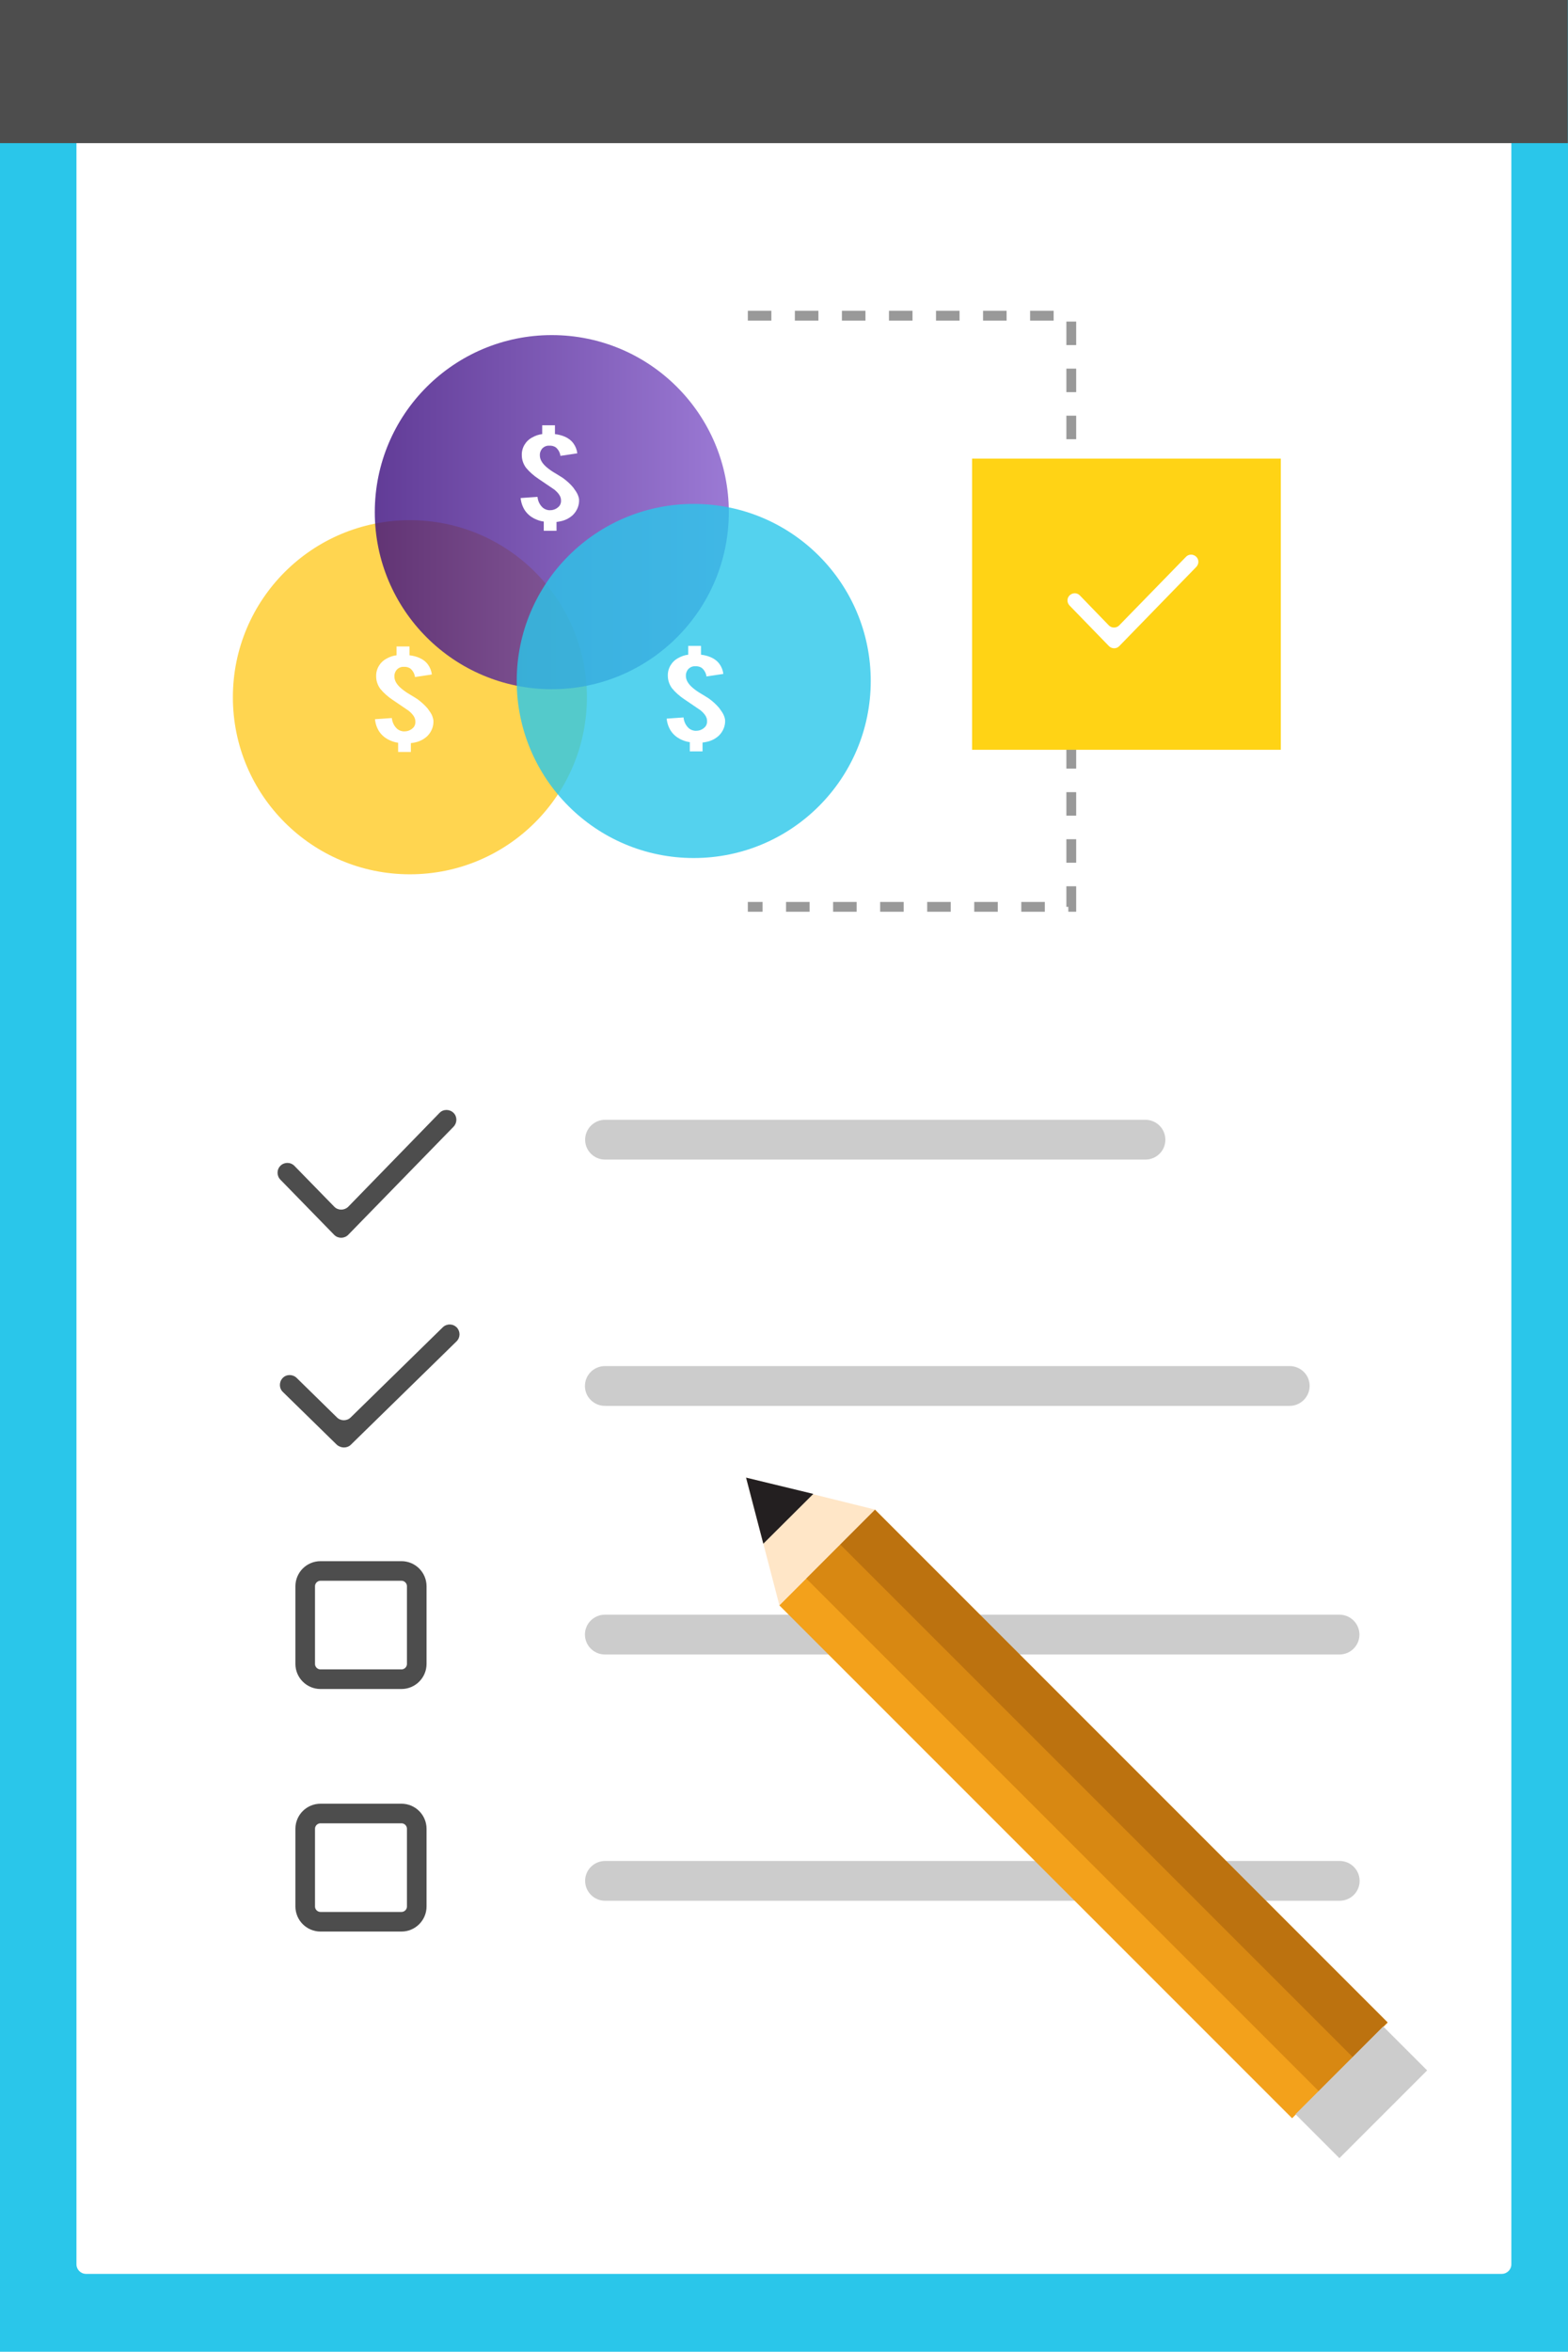
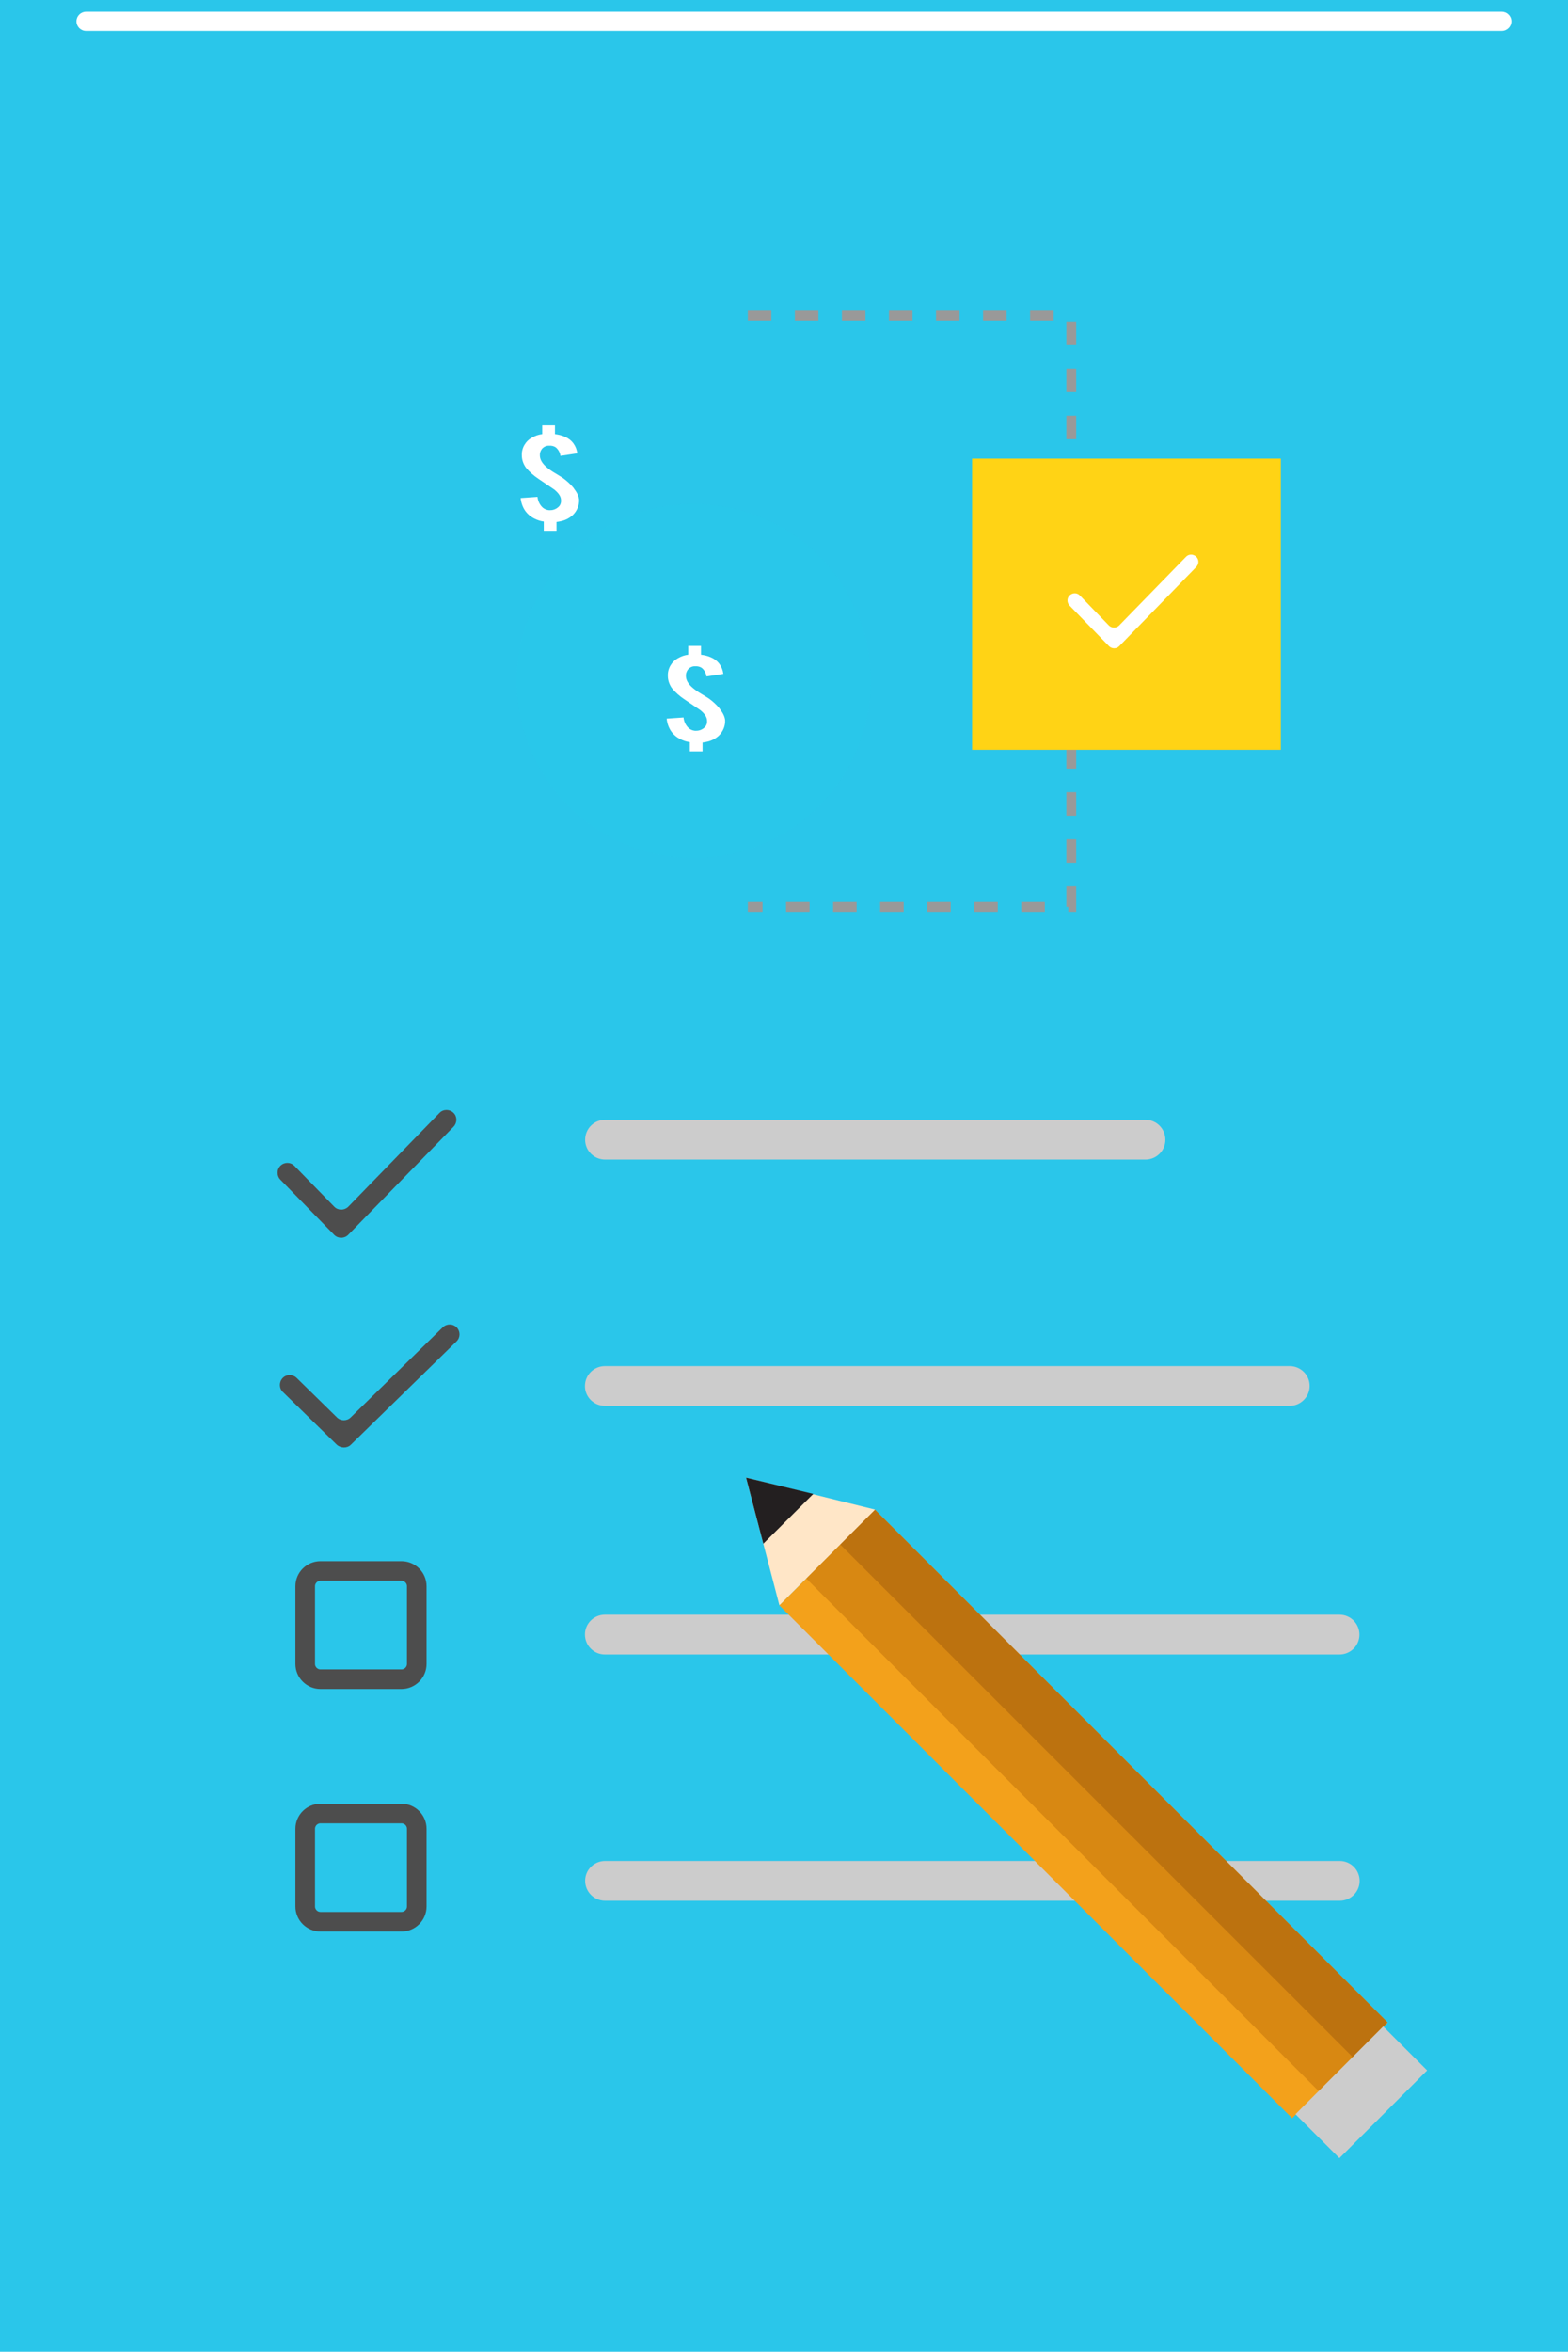
<svg xmlns="http://www.w3.org/2000/svg" version="1.1" id="Layer_1" x="0px" y="0px" viewBox="0 0 799.9 1199.4" style="enable-background:new 0 0 799.9 1199.4;" xml:space="preserve">
  <style type="text/css">
	.st0{fill:#2AC6EA;}
	.st1{fill:#FFFFFF;}
	.st2{fill:#4D4D4D;}
	.st3{fill:none;stroke:#4D4D4D;stroke-width:10;stroke-miterlimit:10;}
	.st4{fill:#CCCCCC;}
	.st5{fill:#FFD550;}
	.st6{opacity:0.8;fill:url(#SVGID_1_);enable-background:new    ;}
	.st7{opacity:0.8;fill:#2AC6EA;enable-background:new    ;}
	.st8{fill:none;stroke:#999999;stroke-width:5;stroke-miterlimit:10;stroke-dasharray:12;}
	.st9{fill:#F3A11B;}
	.st10{fill:#D88812;}
	.st11{fill:#BC720F;}
	.st12{fill:#FFE6C7;}
	.st13{fill:#231F20;}
	.st14{fill:#FFD315;}
</style>
  <rect x="-0.1" y="0" class="st0" width="800" height="1199.4" />
-   <path class="st1" d="M43.9,6h722.2c2.7,0,4.9,2.2,4.9,4.9l0,1143.9c0,2.7-2.2,4.9-4.9,4.9H43.9c-2.7,0-4.9-2.2-4.9-4.9V10.9  C39,8.2,41.2,6,43.9,6z" />
-   <rect x="0" y="0" class="st2" width="799.8" height="73" />
+   <path class="st1" d="M43.9,6h722.2c2.7,0,4.9,2.2,4.9,4.9c0,2.7-2.2,4.9-4.9,4.9H43.9c-2.7,0-4.9-2.2-4.9-4.9V10.9  C39,8.2,41.2,6,43.9,6z" />
  <path class="st2" d="M170.5,629.8L143,601.6c-1.9-2-1.9-5.1,0.1-7.1c0,0,0,0,0,0l0,0c2-1.9,5.1-1.9,7.1,0.1c0,0,0,0,0,0l20.3,20.8  c1.9,2,5.1,2,7.1,0.1c0,0,0.1-0.1,0.1-0.1l46.5-47.8c1.9-2,5.1-2,7.1-0.1c0,0,0,0,0,0l0,0c2,1.9,2,5.1,0.1,7.1c0,0,0,0,0,0  l-53.7,55.1c-1.9,2-5.1,2.1-7.1,0.2C170.6,629.9,170.5,629.8,170.5,629.8z" />
  <path class="st2" d="M171.9,736.9l-27.6-27c-2-1.9-2-5.1-0.1-7.1c0,0,0,0,0,0l0,0c1.9-2,5.1-2,7.1-0.1c0,0,0,0,0,0l20.6,20.2  c1.9,1.9,5.1,1.9,7,0l47-46c2-1.9,5.1-1.9,7.1,0.1c0,0,0,0,0,0l0,0c1.9,2,1.9,5.1-0.1,7.1c0,0,0,0,0,0l-54,52.8  C177,738.7,173.9,738.6,171.9,736.9z" />
  <path class="st3" d="M163.5,801.2h41.3c4.3,0,7.8,3.5,7.8,7.8v39.6c0,4.3-3.5,7.8-7.8,7.8h-41.3c-4.3,0-7.8-3.5-7.8-7.8V809  C155.7,804.7,159.2,801.2,163.5,801.2z" />
  <path class="st3" d="M163.5,924.9h41.3c4.3,0,7.8,3.5,7.8,7.8v39.6c0,4.3-3.5,7.8-7.8,7.8h-41.3c-4.3,0-7.8-3.5-7.8-7.8v-39.6  C155.7,928.4,159.2,924.9,163.5,924.9z" />
  <path class="st4" d="M308.7,571.1h275.6c5.6,0,10.2,4.5,10.2,10.2l0,0c0,5.6-4.6,10.1-10.2,10.1H308.7c-5.6,0-10.2-4.5-10.2-10.1  l0,0C298.5,575.6,303.1,571.1,308.7,571.1z" />
  <path class="st4" d="M308.6,696.7l349.3,0c5.6,0,10.2,4.5,10.2,10.1l0,0c0,5.6-4.6,10.2-10.2,10.2l-349.3,0  c-5.6,0-10.2-4.5-10.2-10.1l0,0C298.4,701.2,303,696.7,308.6,696.7z" />
  <path class="st4" d="M308.6,823.5h374.7c5.6,0,10.2,4.5,10.2,10.2l0,0c0,5.6-4.6,10.1-10.2,10.1H308.6c-5.6,0-10.2-4.5-10.2-10.2  l0,0C298.4,828,303,823.5,308.6,823.5z" />
  <path class="st4" d="M308.7,949.1h374.7c5.6,0,10.2,4.5,10.2,10.2l0,0c0,5.6-4.6,10.1-10.2,10.1H308.7c-5.6,0-10.2-4.5-10.2-10.2  l0,0C298.5,953.6,303.1,949.1,308.7,949.1z" />
-   <circle class="st5" cx="209.1" cy="355.6" r="90.3" />
  <linearGradient id="SVGID_1_" gradientUnits="userSpaceOnUse" x1="487.22" y1="1338.18" x2="667.82" y2="1338.18" gradientTransform="matrix(1 0 0 -1 -296.02 1599.38)">
    <stop offset="0" style="stop-color:#3A0B7D" />
    <stop offset="1" style="stop-color:#8258CA" />
  </linearGradient>
-   <circle class="st6" cx="281.5" cy="261.2" r="90.3" />
  <circle class="st7" cx="353.9" cy="347.3" r="90.3" />
  <polyline class="st8" points="381.5,161 546.5,161 546.5,462.5 381.5,462.5 " />
  <rect x="518.4" y="740.2" transform="matrix(0.707 -0.707 0.707 0.707 -492.27 661.918)" class="st9" width="69" height="370" />
  <rect x="538.5" y="741.9" transform="matrix(0.707 -0.707 0.707 0.707 -494.051 661.149)" class="st10" width="25.1" height="370" />
  <rect x="555.8" y="724.5" transform="matrix(0.707 -0.707 0.707 0.707 -476.682 668.28)" class="st11" width="25.1" height="370" />
  <polygon class="st12" points="397.6,818.7 446.4,769.9 380.6,753.6 " />
  <polygon class="st13" points="389.4,787.3 414.9,761.9 380.6,753.6 " />
  <rect x="663" y="1051.3" transform="matrix(0.707 -0.707 0.707 0.707 -551.136 803.735)" class="st4" width="63.3" height="31.7" />
  <path id="_Path_" class="st1" d="M295.4,254.6c0.2,3-1,5.9-3.1,8c-1.7,1.6-3.8,2.7-6.1,3.2c-0.8,0.2-1.5,0.3-2.3,0.4v4.5h-6.5V266  c-1.7-0.2-3.4-0.8-5-1.6c-1.9-1-3.5-2.4-4.7-4.2c-1.2-1.9-1.9-4-2.1-6.2l8.6-0.6c0.2,2.2,1.2,4.2,2.8,5.6c1,0.8,2.4,1.3,3.7,1.2  c1.8,0,3.5-0.8,4.7-2.2c0.6-0.8,0.9-1.9,0.8-2.9c0-1.8-1.2-3.6-3.4-5.4l-8.1-5.5c-2.4-1.6-4.6-3.5-6.4-5.7c-1.3-1.8-2.1-4-2.1-6.2  c-0.2-3.8,1.9-7.4,5.3-9.2c1.6-0.9,3.3-1.5,5.1-1.7v-4.5h6.5v4.5c1.7,0.2,3.4,0.6,5,1.3c1.7,0.7,3.3,1.9,4.4,3.4  c1.1,1.5,1.8,3.3,2,5.1l-8.6,1.3c-0.2-1.6-1-3.1-2.2-4.2c-1-0.8-2.3-1.1-3.6-1c-1.4-0.1-2.8,0.6-3.7,1.7c-0.7,1-1.1,2.1-1,3.3  c0,2,1.2,4.1,3.6,6.1c1.2,1,2.6,2,4,2.8c2.1,1.3,3.5,2.1,4.2,2.6c1.9,1.4,3.7,3,5.2,4.8l1.4,2C294.6,251.8,295.2,253.2,295.4,254.6z  " />
  <path id="_Path_2" class="st1" d="M369.9,367.1c0.2,3-1,5.9-3.1,8c-1.7,1.6-3.8,2.7-6.1,3.2c-0.8,0.2-1.5,0.3-2.3,0.4v4.5h-6.5v-4.7  c-1.7-0.2-3.4-0.8-5-1.6c-1.9-1-3.5-2.4-4.7-4.2c-1.2-1.9-1.9-4-2.1-6.2l8.6-0.6c0.2,2.2,1.2,4.2,2.8,5.6c1,0.8,2.4,1.3,3.7,1.2  c1.8,0,3.5-0.8,4.7-2.2c0.6-0.8,0.9-1.9,0.8-2.9c0-1.8-1.2-3.6-3.4-5.4l-8.1-5.5c-2.4-1.6-4.6-3.5-6.4-5.7c-1.3-1.8-2.1-4-2.1-6.2  c-0.2-3.8,1.9-7.4,5.3-9.2c1.6-0.9,3.3-1.5,5.1-1.7v-4.5h6.5v4.5c1.7,0.2,3.4,0.6,5,1.3c1.7,0.7,3.3,1.9,4.4,3.4  c1.1,1.5,1.8,3.3,2,5.1l-8.6,1.3c-0.2-1.6-1-3.1-2.2-4.2c-1-0.8-2.3-1.1-3.6-1c-1.4-0.1-2.8,0.6-3.7,1.7c-0.7,1-1.1,2.1-1,3.3  c0,2,1.2,4.1,3.6,6.1c1.2,1,2.6,2,4,2.8c2.1,1.3,3.5,2.1,4.2,2.6c1.9,1.4,3.7,3,5.2,4.8l1.4,2C369.1,364.3,369.7,365.7,369.9,367.1z  " />
-   <path id="_Path_3" class="st1" d="M221.1,367.4c0.2,3-1,5.9-3.1,8c-1.7,1.6-3.8,2.7-6.1,3.2c-0.8,0.2-1.5,0.3-2.3,0.4v4.5h-6.5v-4.7  c-1.7-0.2-3.4-0.8-5-1.6c-1.9-1-3.5-2.4-4.7-4.2c-1.2-1.9-1.9-4-2.1-6.2l8.6-0.6c0.2,2.2,1.2,4.2,2.8,5.6c1,0.8,2.4,1.3,3.7,1.2  c1.8,0,3.5-0.8,4.7-2.2c0.6-0.8,0.9-1.9,0.8-2.9c0-1.8-1.2-3.6-3.4-5.4l-8.1-5.5c-2.4-1.6-4.6-3.5-6.4-5.7c-1.3-1.8-2.1-4-2.1-6.2  c-0.2-3.8,1.9-7.4,5.3-9.2c1.6-0.9,3.3-1.5,5.1-1.7v-4.5h6.6v4.5c1.7,0.2,3.4,0.6,5,1.3c1.7,0.7,3.3,1.9,4.4,3.4  c1.1,1.5,1.8,3.3,2,5.1l-8.6,1.3c-0.2-1.6-1-3.1-2.2-4.2c-1-0.8-2.3-1.1-3.6-1c-1.4-0.1-2.8,0.6-3.7,1.7c-0.7,1-1.1,2.1-1,3.3  c0,2,1.2,4.1,3.6,6.1c1.2,1,2.6,2,4,2.8c2.1,1.3,3.5,2.1,4.2,2.6c1.9,1.4,3.7,3,5.2,4.8l1.4,2C220.4,364.6,220.9,366,221.1,367.4z" />
  <rect x="495.9" y="233.9" class="st14" width="157.5" height="148.5" />
  <path class="st1" d="M565.7,329.5l-20.1-20.7c-1.4-1.5-1.4-3.8,0.1-5.2l0,0c1.5-1.4,3.8-1.4,5.2,0.1l14.8,15.3  c1.4,1.4,3.8,1.4,5.2,0l34.1-35c1.4-1.5,3.7-1.5,5.2-0.1l0,0c1.5,1.4,1.5,3.7,0.1,5.2L571,329.5C569.6,331,567.2,331,565.7,329.5  C565.7,329.5,565.7,329.5,565.7,329.5z" />
</svg>